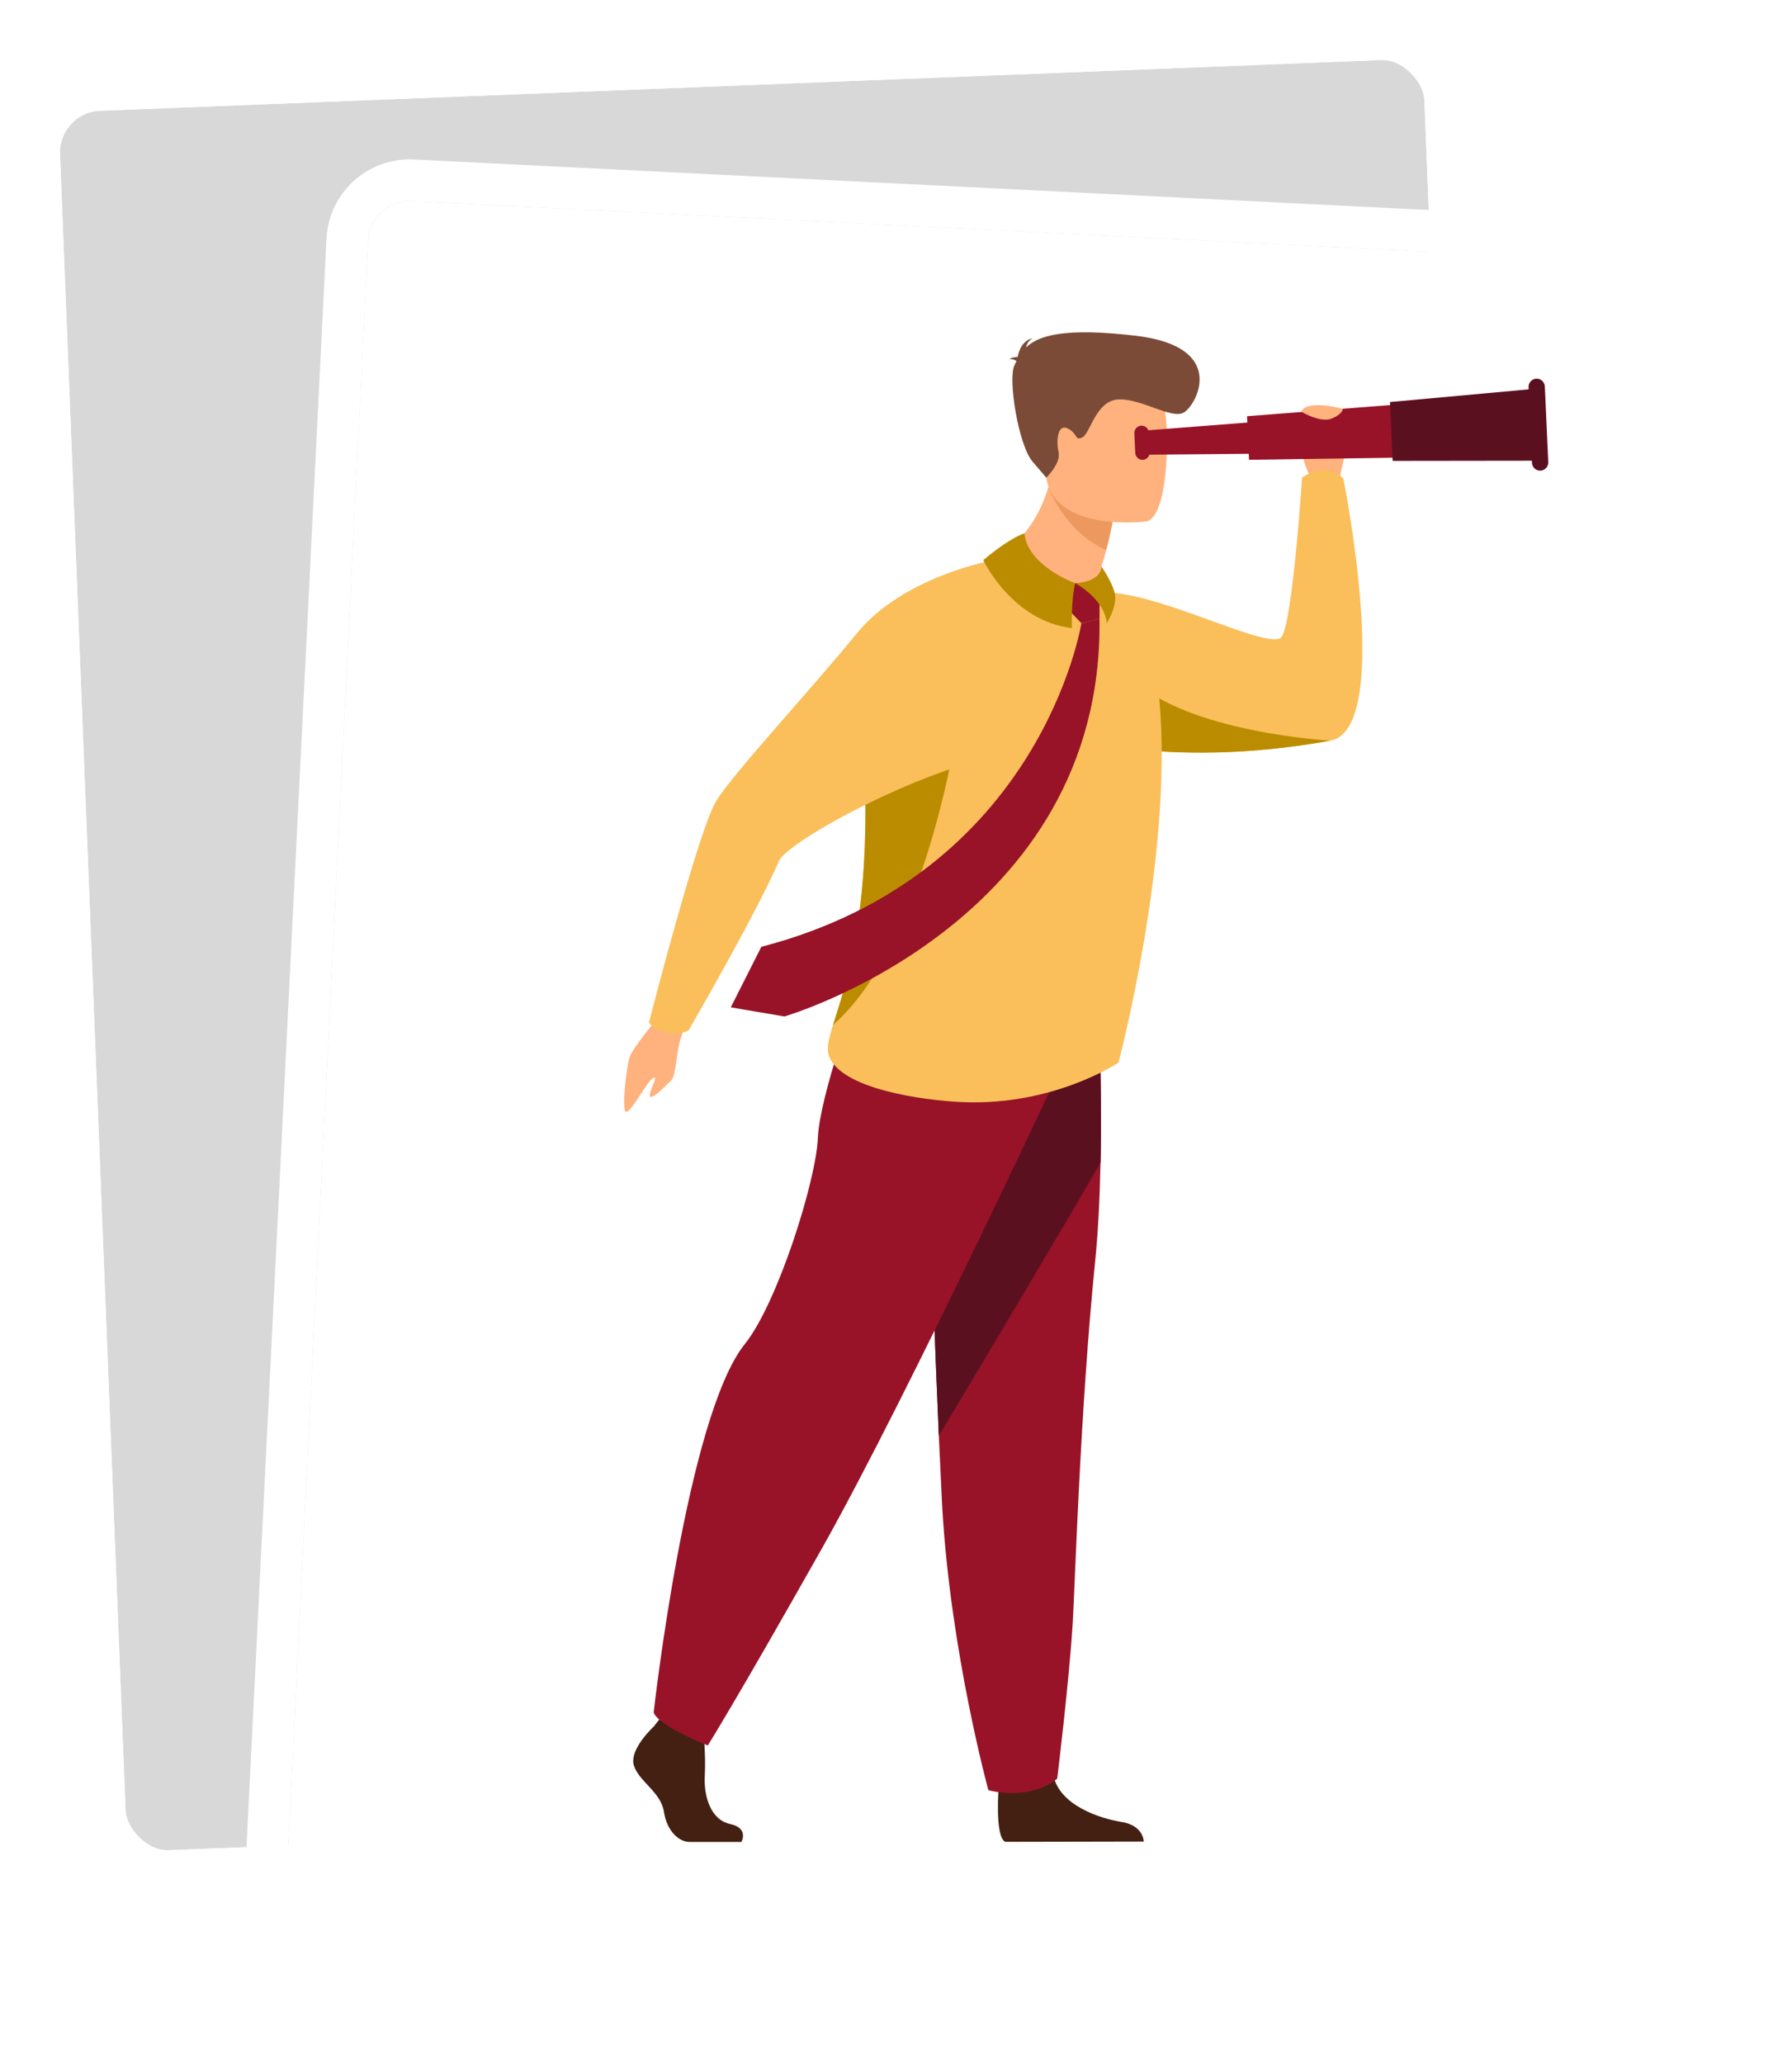
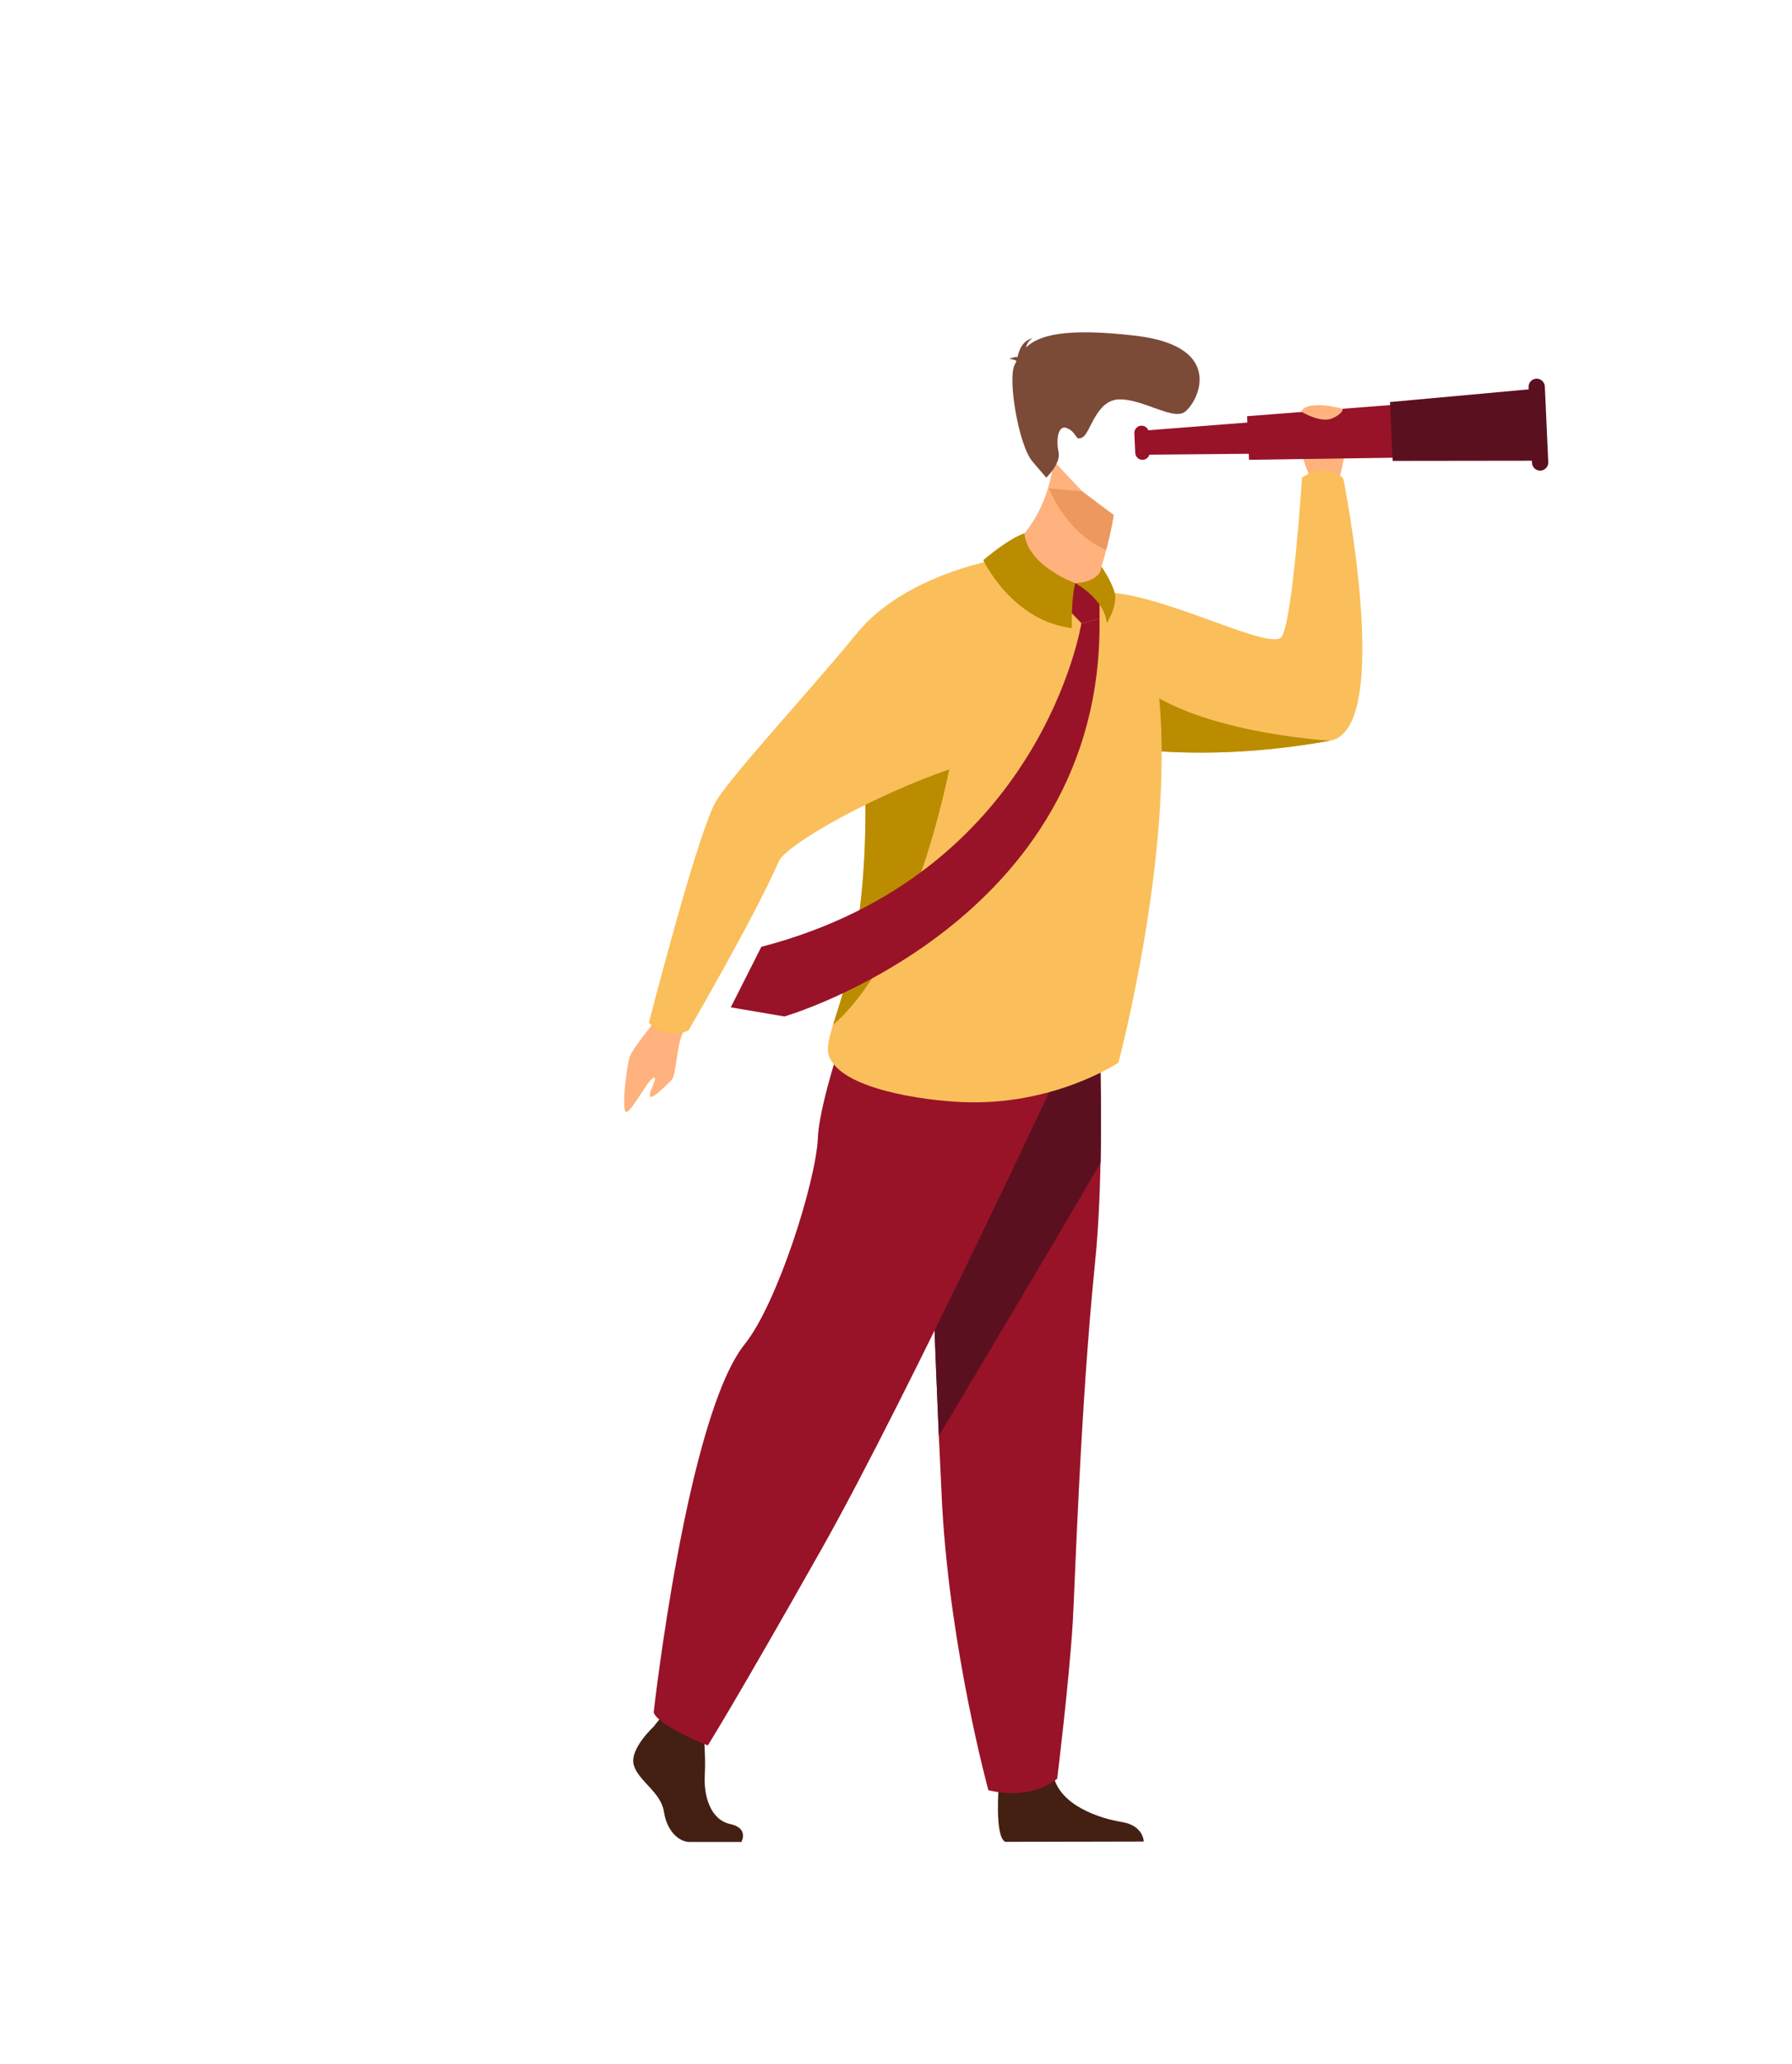
<svg xmlns="http://www.w3.org/2000/svg" width="430" height="495" viewBox="0 0 430 495" fill="none">
  <g filter="url(#filter0_d_223_3)">
-     <rect x="14" y="22.968" width="327.647" height="417.498" rx="10" transform="rotate(-2.268 14 22.968)" fill="#D8D8D8" />
    <rect x="8.806" y="18.17" width="337.647" height="427.498" rx="15" transform="rotate(-2.268 8.806 18.17)" stroke="white" stroke-width="10" />
  </g>
  <g filter="url(#filter1_d_223_3)">
    <rect x="88.825" y="43.737" width="327.647" height="417.498" rx="10" transform="rotate(2.848 88.825 43.737)" fill="white" />
    <rect x="84.08" y="38.495" width="337.647" height="427.498" rx="15" transform="rotate(2.848 84.08 38.495)" stroke="white" stroke-width="10" />
  </g>
  <g clip-path="url(#clip0_223_3)">
    <path d="M314.811 115.189C314.811 115.189 309.335 105.425 314.811 103.438C320.286 101.451 322.764 103.285 323.024 105.507C323.285 107.731 320.939 116.497 320.939 116.497L314.811 115.189Z" fill="#FFB27D" />
    <path d="M319.199 177.639C309.215 179.446 300.037 180.282 291.754 180.468C283.891 180.646 276.834 180.237 270.657 179.515C268.998 179.323 267.407 179.109 265.876 178.878C249.713 176.419 240.789 172.057 240.789 172.057C240.789 172.057 255.557 141.033 267.485 142.224C281.48 143.625 305.198 156.227 307.556 152.694C310.21 148.711 312.432 114.558 312.432 114.558C318.639 110.293 322.341 114.79 322.341 114.79C322.341 114.79 334.464 174.88 319.199 177.642V177.639Z" fill="#FABF5A" />
    <path d="M319.199 177.639C309.215 179.446 300.037 180.282 291.754 180.468C283.891 180.645 276.834 180.237 270.657 179.515C266.934 167.632 264.256 155.493 271.744 162.81C284.955 175.718 319.199 177.639 319.199 177.639Z" fill="#BB8C00" />
    <path d="M239.669 428.118C239.669 428.118 238.605 440.449 241.206 441.733L274.449 441.664C274.449 441.664 274.449 437.813 269.108 436.959C263.768 436.102 254.389 432.967 252.801 425.978C251.213 418.988 239.669 428.118 239.669 428.118Z" fill="#442013" />
    <path d="M264.076 278.857C263.911 286.922 263.525 295.24 262.77 302.713C259.178 338.186 257.917 381.048 257.402 389.309C256.506 403.654 253.685 426.57 253.685 426.57C253.685 426.57 248.083 431.906 237.168 429.36C237.168 429.36 228.121 396.355 226.102 361.601C226.072 361.03 226.039 360.459 226.012 359.884C225.779 355.288 225.533 350.036 225.281 344.37C223.619 306.423 221.813 250.055 221.813 250.055L263.531 240.224C263.531 240.224 264.489 258.751 264.082 278.857H264.076Z" fill="#981328" />
    <path d="M264.076 278.857C253.505 297.161 233.351 330.887 225.278 344.37C223.616 306.423 221.81 250.055 221.81 250.055L263.528 240.224C263.528 240.224 264.486 258.751 264.079 278.857H264.076Z" fill="#5B101F" />
    <path d="M158.446 243.396C158.446 243.396 151.658 251.407 151.047 253.629C150.436 255.85 149.349 263.853 149.933 266.258C150.514 268.663 155.028 259.551 156.67 258.58C158.311 257.606 155.439 262.202 155.999 262.972C156.559 263.739 159.8 260.287 161.064 259.121C162.328 257.955 162.203 251.669 163.721 247.953C165.24 244.238 158.446 243.396 158.446 243.396Z" fill="#FFB27D" />
    <path d="M156.853 414.103C156.853 414.103 150.936 419.523 152.09 423.371C153.243 427.222 158.584 429.789 159.306 434.494C160.028 439.199 162.912 441.766 165.513 441.766H177.896C177.896 441.766 179.807 438.453 175.191 437.455C170.572 436.457 168.832 430.926 169.119 425.794C169.407 420.66 168.685 413.815 168.685 413.815L158.872 411.533L156.853 414.1V414.103Z" fill="#442013" />
    <path d="M256.95 250.914C256.95 250.914 217.898 334.768 197.115 371.56C176.332 408.353 169.838 418.622 169.838 418.622C169.838 418.622 157.931 413.914 156.85 410.706C156.85 410.706 164.797 339.677 178.714 322.362C186.577 312.577 195.815 283.216 196.249 272.949C196.684 262.68 205.805 238.174 205.805 238.174L256.947 250.914H256.95Z" fill="#981328" />
    <path d="M268.369 254.867C268.369 254.867 252.84 265.287 230.859 264.319C221.214 263.895 202.078 261.15 198.99 253.451C198.265 251.645 198.795 249.351 199.886 245.828C202.708 236.677 209.289 219.25 207.303 180.612C207.117 177.017 207.219 173.638 207.56 170.473C209.63 151.441 220.498 140.171 231.003 136.488C256.62 127.503 265.16 139.951 265.16 139.951C265.16 139.951 276.483 148.955 278.191 167.743C281.603 205.326 268.369 254.861 268.369 254.861V254.867Z" fill="#FABF5A" />
    <path d="M238.51 134.336C238.51 134.336 250.264 141.511 263.013 139.482C263.013 139.482 265.532 138.839 264.295 135.869C265.071 133.473 264.978 133.689 265.427 131.907C266.544 127.809 266.886 125.443 266.886 125.443L259.652 117.811L252.798 110.518C250.905 127.948 238.51 134.336 238.51 134.336Z" fill="#FFB27D" />
    <path d="M251.699 117.129C251.699 117.129 255.635 127.689 265.424 131.907C266.541 127.809 267.269 123.52 267.269 123.52L259.649 117.811L251.699 117.129Z" fill="#ED985F" />
-     <path d="M275.004 125.074C275.004 125.074 252.567 127.888 250.992 114.05C249.416 100.213 245.459 91.257 259.721 88.877C273.979 86.496 277.37 91.468 279.033 95.962C280.695 100.456 280.803 123.986 275.007 125.074H275.004Z" fill="#FFB27D" />
    <path d="M243.907 86.628C243.713 86.388 243.254 86.183 242.218 86.087C242.218 86.087 243.069 85.597 244.18 85.612C244.453 84.169 245.318 81.632 247.829 81.103C247.829 81.103 246.466 81.767 246.232 83.303C249.224 80.444 255.476 78.517 272.517 80.52C294.972 83.159 287.004 97.348 284.023 98.962C281.042 100.577 273.88 95.568 268.431 95.794C262.983 96.019 261.653 103.859 259.769 104.869C257.884 105.879 258.681 103.998 256.231 102.771C253.781 101.545 253.385 105.684 254.005 108.408C254.625 111.131 251.064 114.558 251.064 114.558L247.742 110.683C244.42 106.808 241.754 90.837 243.455 87.518C243.605 87.223 243.755 86.929 243.907 86.628Z" fill="#7B4B38" />
    <path d="M312.429 108.714L274.339 109.054L274.078 103.303L312.052 100.348L312.429 108.714Z" fill="#981328" />
    <path d="M341.183 109.673L299.713 110.275L299.24 99.819L340.593 96.603L341.183 109.673Z" fill="#981328" />
    <path d="M369.149 110.494L334.176 110.539L333.538 96.422L368.367 93.242L369.149 110.494Z" fill="#5B101F" />
    <path d="M369.646 112.878C370.724 112.83 371.56 111.91 371.512 110.828L370.691 92.695C370.643 91.612 369.727 90.774 368.648 90.822C367.57 90.87 366.734 91.79 366.785 92.872L367.606 111.005C367.654 112.087 368.571 112.926 369.649 112.878H369.646Z" fill="#5B101F" />
    <path d="M274.222 110.281C273.263 110.326 272.448 109.58 272.406 108.618L272.194 103.914C272.149 102.952 272.892 102.137 273.85 102.092C274.809 102.047 275.624 102.792 275.666 103.754L275.878 108.459C275.923 109.421 275.18 110.235 274.222 110.281Z" fill="#981328" />
    <path d="M199.886 245.831C202.707 236.68 209.289 219.253 207.303 180.615C207.117 177.02 207.219 173.641 207.56 170.476C215.989 169.748 228.879 178.896 228.879 178.896C228.879 178.896 220.941 227.454 199.883 245.831H199.886Z" fill="#BB8C00" />
    <path d="M238.51 134.336C238.51 134.336 216.891 138.066 205.616 151.88C194.341 165.693 176.203 185.17 171.917 191.991C167.627 198.812 155.723 245.23 155.723 245.23C155.723 245.23 156.508 246.721 159.791 247.589C162.933 248.419 165.213 247.133 165.213 247.133C165.213 247.133 180.984 220.044 186.921 206.513C189.387 200.892 232.039 178.625 248.074 180.931C254.371 181.836 238.507 134.339 238.507 134.339L238.51 134.336Z" fill="#FABF5A" />
    <path d="M312.205 98.704C312.205 98.704 316.854 101.557 319.636 100.351C322.419 99.143 322.174 98.04 322.174 98.04C322.174 98.04 313.771 95.701 312.208 98.707L312.205 98.704Z" fill="#FFB27D" />
    <path d="M259.484 149.469C259.484 149.469 249.997 209.577 182.686 227.079L175.353 241.595L188.233 243.784C188.233 243.784 264.864 221.505 263.833 148.405L259.484 149.469Z" fill="#981328" />
    <path d="M258.013 139.873L254.907 140.18V144.692L259.484 149.469L263.836 148.405V142.143L260.709 139.873H258.013Z" fill="#981328" />
    <path d="M245.822 127.921C245.822 127.921 242.814 128.603 235.939 134.336C235.939 134.336 242.778 148.903 257.204 150.647C257.204 150.647 256.971 143.886 258.013 139.876C258.013 139.876 246.579 135.77 245.822 127.924V127.921Z" fill="#BB8C00" />
    <path d="M258.013 139.873C258.013 139.873 265.053 143.625 265.574 149.469C265.574 149.469 268.264 145.191 267.485 142.227C266.703 139.263 264.292 135.869 264.292 135.869C264.292 135.869 264.531 139.437 258.013 139.873Z" fill="#BB8C00" />
  </g>
  <defs>
    <filter id="filter0_d_223_3" x="0.388" y="0.388" width="371.139" height="457.363" filterUnits="userSpaceOnUse" color-interpolation-filters="sRGB">
      <feFlood flood-opacity="0" result="BackgroundImageFix" />
      <feColorMatrix in="SourceAlpha" type="matrix" values="0 0 0 0 0 0 0 0 0 0 0 0 0 0 0 0 0 0 127 0" result="hardAlpha" />
      <feOffset dy="4" />
      <feGaussianBlur stdDeviation="2" />
      <feComposite in2="hardAlpha" operator="out" />
      <feColorMatrix type="matrix" values="0 0 0 0 0 0 0 0 0 0 0 0 0 0 0 0 0 0 0.25 0" />
      <feBlend mode="normal" in2="BackgroundImageFix" result="effect1_dropShadow_223_3" />
      <feBlend mode="normal" in="SourceGraphic" in2="effect1_dropShadow_223_3" result="shape" />
    </filter>
    <filter id="filter1_d_223_3" x="54.563" y="34.221" width="375.02" height="460.295" filterUnits="userSpaceOnUse" color-interpolation-filters="sRGB">
      <feFlood flood-opacity="0" result="BackgroundImageFix" />
      <feColorMatrix in="SourceAlpha" type="matrix" values="0 0 0 0 0 0 0 0 0 0 0 0 0 0 0 0 0 0 127 0" result="hardAlpha" />
      <feOffset dy="4" />
      <feGaussianBlur stdDeviation="2" />
      <feComposite in2="hardAlpha" operator="out" />
      <feColorMatrix type="matrix" values="0 0 0 0 0 0 0 0 0 0 0 0 0 0 0 0 0 0 0.25 0" />
      <feBlend mode="normal" in2="BackgroundImageFix" result="effect1_dropShadow_223_3" />
      <feBlend mode="normal" in="SourceGraphic" in2="effect1_dropShadow_223_3" result="shape" />
    </filter>
    <clipPath id="clip0_223_3">
      <rect width="221.75" height="362.076" fill="white" transform="translate(149.765 79.693)" />
    </clipPath>
  </defs>
</svg>